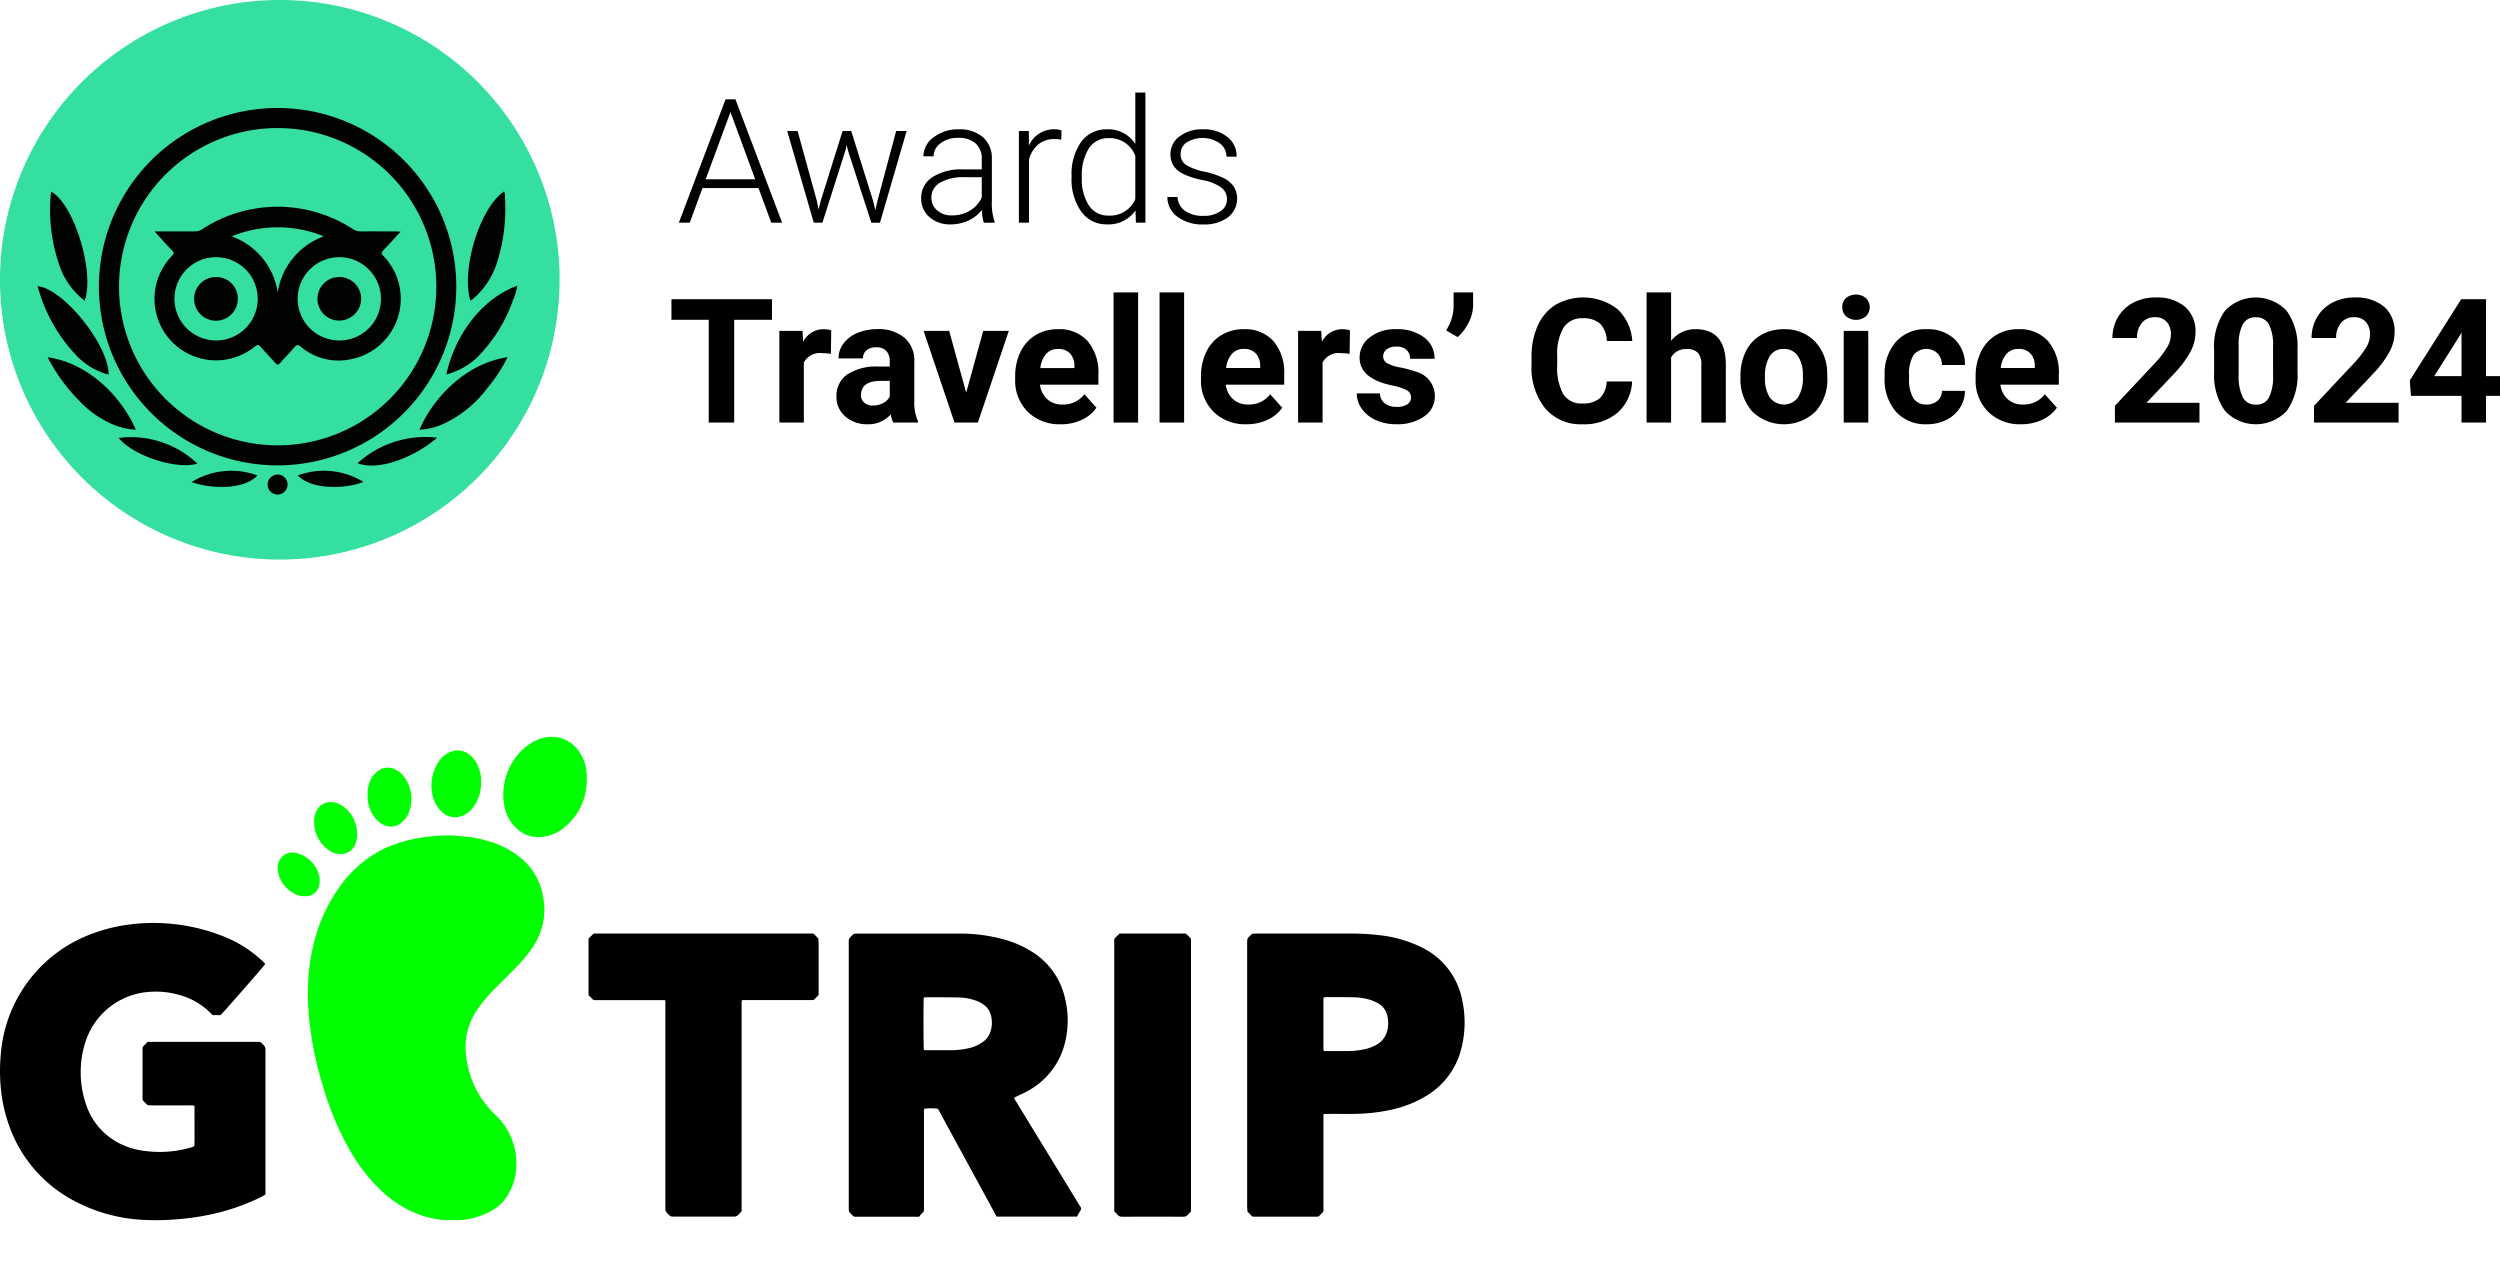
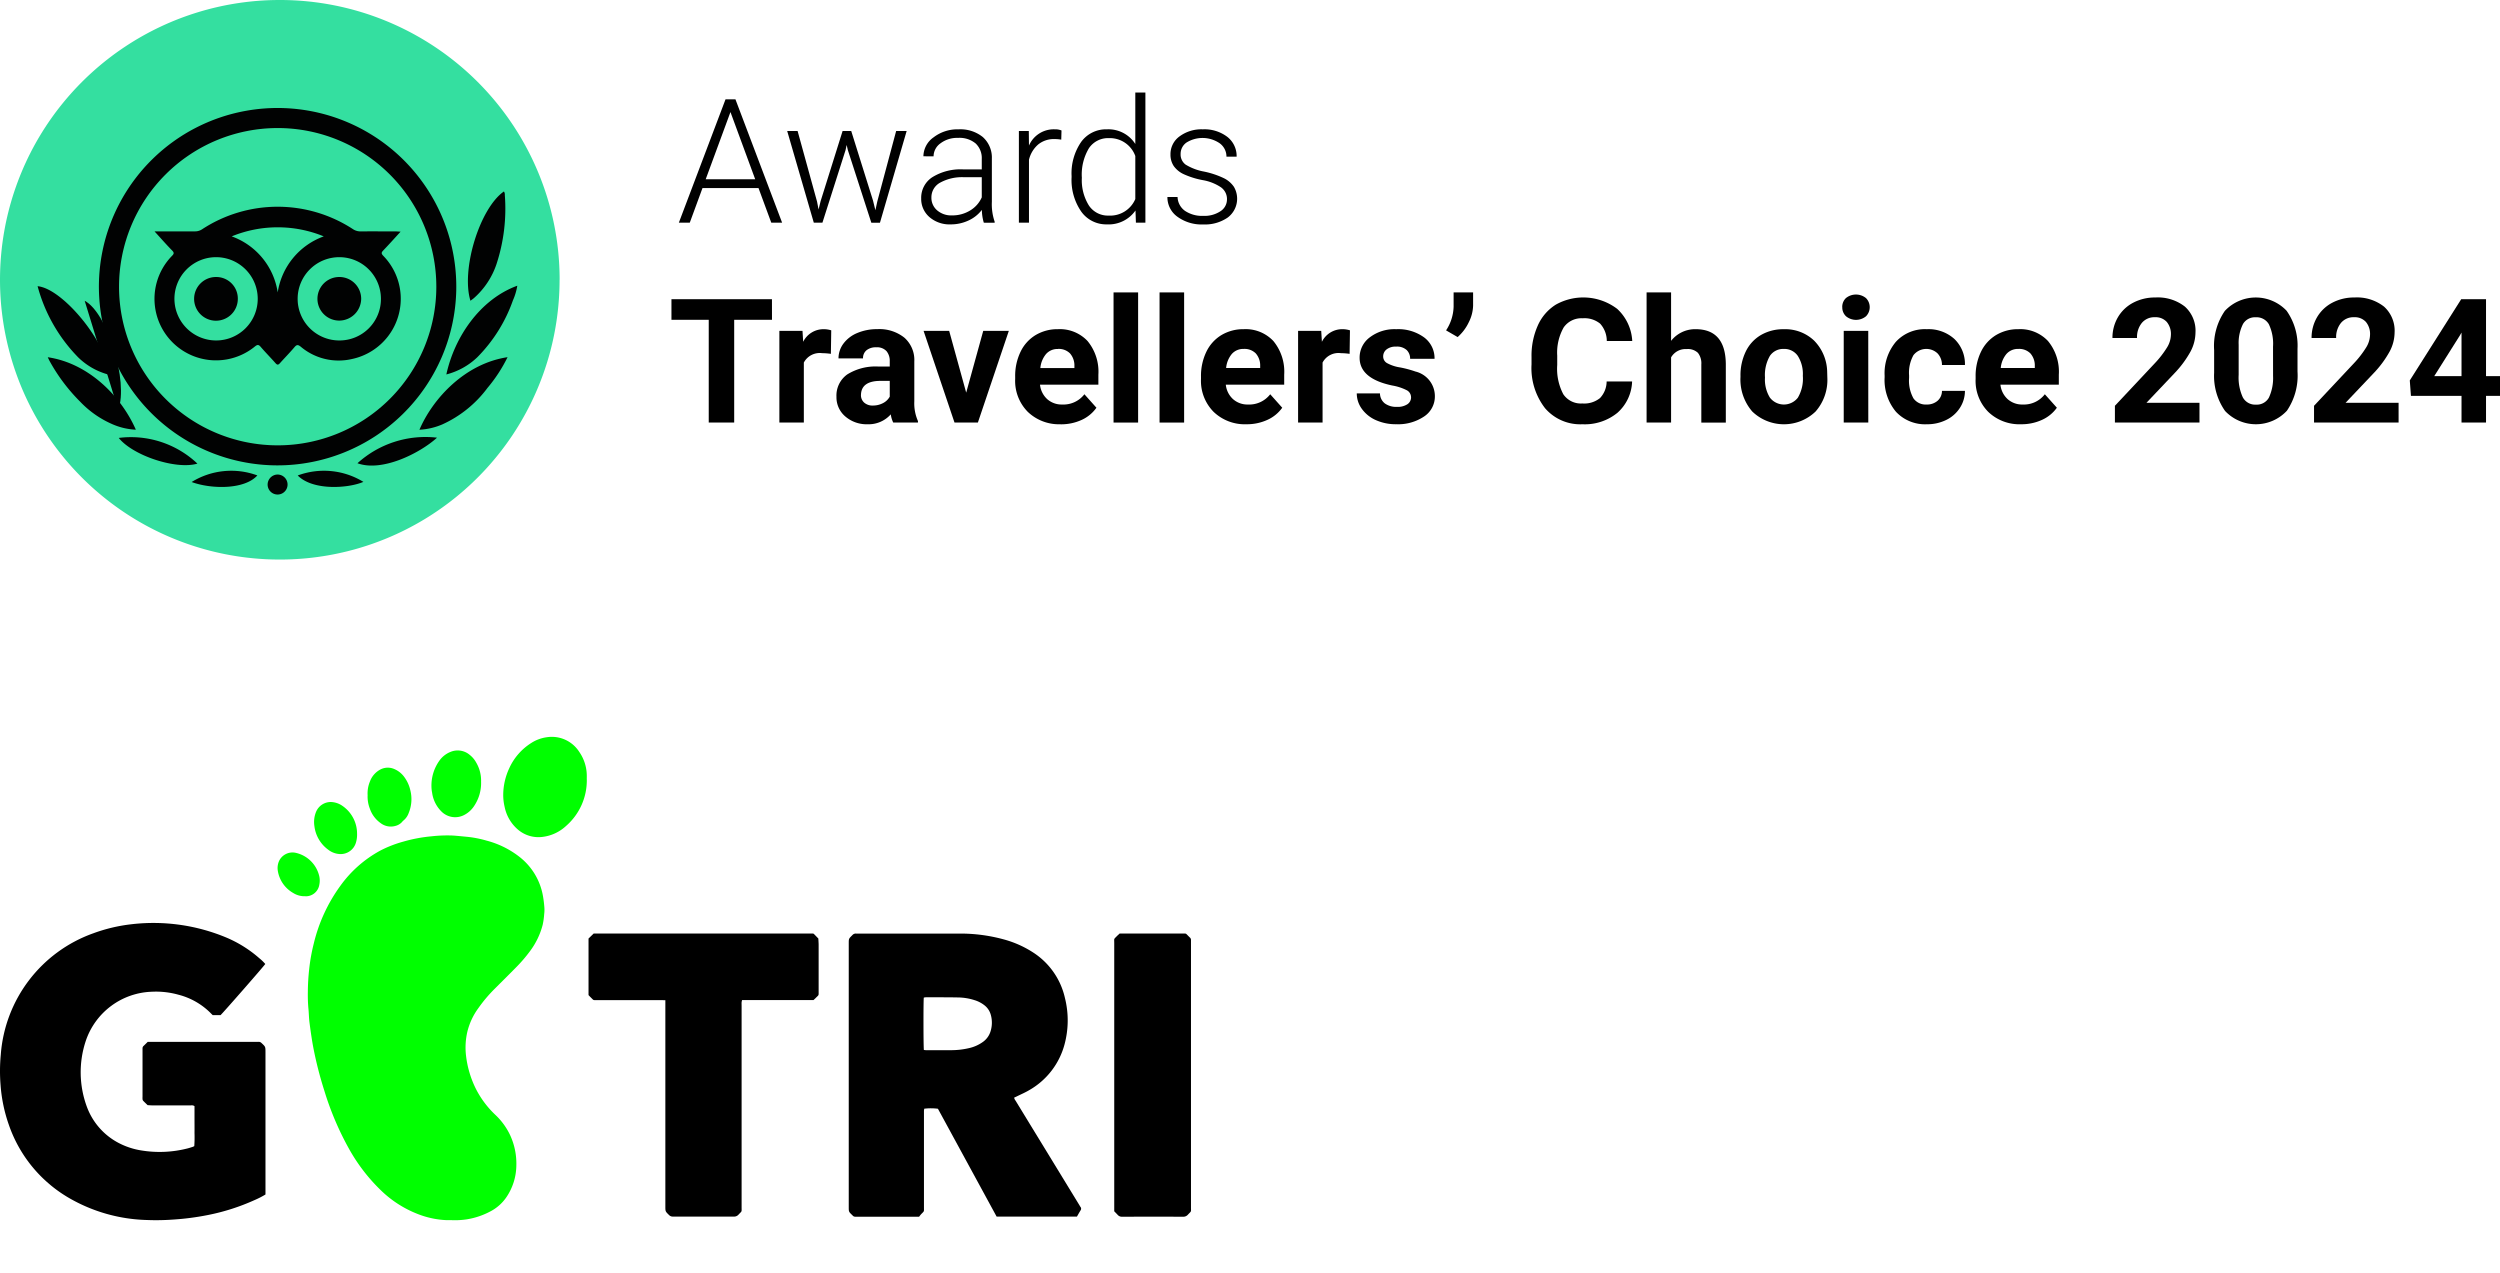
<svg xmlns="http://www.w3.org/2000/svg" xmlns:ns1="http://sodipodi.sourceforge.net/DTD/sodipodi-0.dtd" xmlns:ns2="http://www.inkscape.org/namespaces/inkscape" width="216.098" height="110" viewBox="0 0 216.098 110" version="1.1" id="svg1" ns1:docname="logo_en_xs.svg" ns2:version="1.4 (86a8ad7, 2024-10-11)">
  <defs id="defs1" />
  <ns1:namedview id="namedview1" pagecolor="#ffffff" bordercolor="#000000" borderopacity="0.25" ns2:showpageshadow="2" ns2:pageopacity="0.0" ns2:pagecheckerboard="0" ns2:deskcolor="#d1d1d1" ns2:zoom="1.2968053" ns2:cx="137.64595" ns2:cy="102.55973" ns2:window-width="1440" ns2:window-height="830" ns2:window-x="-6" ns2:window-y="-6" ns2:window-maximized="1" ns2:current-layer="svg1" />
  <path id="Контур_25941" data-name="Контур 25941" d="m 22.928,83.329 c -0.139,0.213 -3.552,4.114 -3.861,4.417 h -0.68 c -0.035,-0.034 -0.081,-0.076 -0.125,-0.121 a 6.039,6.039 0 0 0 -2.839,-1.643 7.187,7.187 0 0 0 -2.307,-0.257 6.24,6.24 0 0 0 -5.694,4.228 8.587,8.587 0 0 0 0.123,5.811 5.774,5.774 0 0 0 2.68,3.016 6.356,6.356 0 0 0 1.959,0.658 9.738,9.738 0 0 0 4.053,-0.176 c 0.144,-0.037 0.285,-0.085 0.427,-0.13 a 1.288,1.288 0 0 0 0.13,-0.062 11.071,11.071 0 0 0 0.019,-1.138 c 0.006,-0.393 0,-0.788 0,-1.182 v -1.137 a 0.413,0.413 0 0 0 -0.319,-0.062 h -3.323 c -0.138,-0.006 -0.275,-0.015 -0.412,-0.023 -0.129,-0.127 -0.262,-0.249 -0.386,-0.381 a 0.262,0.262 0 0 1 -0.053,-0.145 2.075,2.075 0 0 1 0,-0.223 v -4.153 a 0.28,0.28 0 0 1 0.1,-0.225 c 0.115,-0.11 0.228,-0.223 0.352,-0.345 h 9.574 a 0.327,0.327 0 0 1 0.257,0.1 c 0.343,0.32 0.345,0.318 0.345,0.794 V 103.25 a 7.442,7.442 0 0 1 -0.949,0.486 18.4,18.4 0 0 1 -4.005,1.285 22.788,22.788 0 0 1 -3.068,0.4 20.156,20.156 0 0 1 -2.266,0.034 14.154,14.154 0 0 1 -6.689,-1.9 11.718,11.718 0 0 1 -5.206,-6.326 13.216,13.216 0 0 1 -0.715,-3.427 14.9,14.9 0 0 1 0.019,-2.647 12.082,12.082 0 0 1 7.979,-10.475 14.1,14.1 0 0 1 3.317,-0.789 16.345,16.345 0 0 1 8.22,1.159 10.48,10.48 0 0 1 2.827,1.776 3.972,3.972 0 0 1 0.518,0.5" />
  <path id="Контур_25942" data-name="Контур 25942" d="m 93.09,105.16 h -6.943 l -5.073,-9.32 a 4.8,4.8 0 0 0 -1.18,-0.005 1.446,1.446 0 0 0 -0.028,0.173 c 0,0.092 0,0.192 0,0.288 V 104.347 c 0,0.418 0.043,0.31 -0.247,0.611 a 2.684,2.684 0 0 0 -0.17,0.213 h -5.5 a 0.289,0.289 0 0 1 -0.253,-0.108 0.248,0.248 0 0 0 -0.022,-0.023 c -0.309,-0.294 -0.309,-0.294 -0.309,-0.713 V 81.551 c 0,-0.414 0,-0.41 0.308,-0.714 a 0.387,0.387 0 0 1 0.336,-0.139 c 0.043,0 0.085,0 0.128,0 h 8.755 a 14.172,14.172 0 0 1 3.913,0.514 8.967,8.967 0 0 1 2.468,1.1 6.33,6.33 0 0 1 2.778,3.947 7.984,7.984 0 0 1 -0.032,4.012 6.474,6.474 0 0 1 -3.062,3.965 c -0.337,0.2 -0.7,0.355 -1.055,0.531 -0.075,0.037 -0.152,0.07 -0.238,0.111 a 0.531,0.531 0 0 0 0.118,0.258 q 1.256,2.06 2.514,4.115 l 3.013,4.933 c 0.028,0.045 0.051,0.092 0.083,0.137 a 0.238,0.238 0 0 1 0.016,0.294 c -0.111,0.177 -0.207,0.354 -0.316,0.544 m -13.233,-14.4 c 0.072,0.007 0.124,0.017 0.175,0.017 0.756,0 1.513,0.012 2.268,0 a 6.684,6.684 0 0 0 1.423,-0.169 3.292,3.292 0 0 0 1.247,-0.551 1.751,1.751 0 0 0 0.623,-0.826 2.507,2.507 0 0 0 0.043,-1.53 1.568,1.568 0 0 0 -0.546,-0.806 2.636,2.636 0 0 0 -0.844,-0.439 4.87,4.87 0 0 0 -1.412,-0.236 c -0.936,-0.019 -1.873,-0.012 -2.81,-0.014 a 1.016,1.016 0 0 0 -0.174,0.027 c -0.039,0.308 -0.036,4.254 0.008,4.535 z" />
-   <path id="Контур_25943" data-name="Контур 25943" d="M 114.398,96.3 V 104.392 c 0,0.4 0.043,0.291 -0.24,0.58 -0.038,0.039 -0.076,0.074 -0.113,0.113 a 0.249,0.249 0 0 1 -0.2,0.085 h -5.549 a 0.625,0.625 0 0 1 -0.092,-0.059 c -0.127,-0.129 -0.252,-0.259 -0.377,-0.389 -0.009,-0.184 -0.024,-0.359 -0.024,-0.539 V 81.567 c 0,-0.437 0,-0.434 0.316,-0.742 a 0.371,0.371 0 0 1 0.309,-0.13 c 0.084,0.007 0.17,0 0.255,0 h 7.858 a 21.172,21.172 0 0 1 2.676,0.139 10.947,10.947 0 0 1 3.691,1.065 6.407,6.407 0 0 1 3.457,4.425 9.119,9.119 0 0 1 -0.07,4.393 6.588,6.588 0 0 1 -3.009,4.01 9.772,9.772 0 0 1 -2.921,1.173 14.873,14.873 0 0 1 -2.27,0.338 c -1.106,0.086 -2.214,0.032 -3.321,0.05 -0.112,0 -0.226,0.006 -0.38,0.011 m 0.039,-5.443 h 1.932 a 7.612,7.612 0 0 0 1.429,-0.129 3.69,3.69 0 0 0 1.141,-0.394 1.905,1.905 0 0 0 0.986,-1.272 2.729,2.729 0 0 0 0.011,-1.2 1.65,1.65 0 0 0 -0.81,-1.135 3.608,3.608 0 0 0 -0.611,-0.276 5.123,5.123 0 0 0 -1.54,-0.245 c -0.777,-0.019 -1.554,-0.012 -2.331,-0.013 -0.072,0 -0.144,0.011 -0.214,0.018 a 0.509,0.509 0 0 0 -0.029,0.108 v 4.402 a 0.641,0.641 0 0 0 0.039,0.136 z" />
  <path id="Контур_25944" data-name="Контур 25944" d="m 57.51,86.458 c -0.159,0 -0.275,-0.01 -0.389,-0.01 h -5.462 c -0.447,0 -0.3,0.049 -0.632,-0.269 -0.053,-0.052 -0.1,-0.107 -0.155,-0.163 v -4.889 l 0.442,-0.431 h 18.981 a 0.4,0.4 0 0 1 0.065,0.042 c 0.126,0.128 0.251,0.259 0.377,0.388 0.008,0.184 0.024,0.36 0.025,0.54 v 4.024 c 0,0.387 0.027,0.293 -0.228,0.55 -0.066,0.068 -0.138,0.132 -0.217,0.207 h -6.172 a 1.22,1.22 0 0 0 -0.041,0.189 c -0.007,0.106 0,0.213 0,0.319 V 104.33 c 0,0.475 0.048,0.318 -0.27,0.665 a 0.516,0.516 0 0 1 -0.423,0.166 c -1.129,0 -2.258,0 -3.387,0 h -1.852 a 0.445,0.445 0 0 1 -0.34,-0.134 c -0.316,-0.311 -0.319,-0.308 -0.319,-0.741 V 86.459 Z" />
  <path id="Контур_25945" data-name="Контур 25945" d="m 96.776,80.694 h 5.408 c 0.386,0 0.283,-0.035 0.551,0.229 0.038,0.037 0.074,0.077 0.113,0.111 a 0.279,0.279 0 0 1 0.1,0.227 V 104.361 c 0,0.426 0.055,0.294 -0.267,0.635 a 0.519,0.519 0 0 1 -0.419,0.177 q -2.619,-0.008 -5.24,0 a 0.486,0.486 0 0 1 -0.419,-0.171 c -0.092,-0.1 -0.191,-0.2 -0.289,-0.3 V 81.533 c 0,-0.454 -0.063,-0.312 0.275,-0.662 0.06,-0.054 0.114,-0.1 0.19,-0.177" />
  <path id="Контур_25946" data-name="Контур 25946" d="m 39.074,105.467 c -0.17,0 -0.34,0.005 -0.51,0 a 7.685,7.685 0 0 1 -2.542,-0.564 9.5,9.5 0 0 1 -3.066,-1.982 15.392,15.392 0 0 1 -2.826,-3.687 25.689,25.689 0 0 1 -2.106,-4.991 32.347,32.347 0 0 1 -0.939,-3.679 c -0.137,-0.72 -0.238,-1.448 -0.332,-2.174 -0.055,-0.422 -0.052,-0.849 -0.1,-1.272 a 13.38,13.38 0 0 1 -0.043,-1.372 19.132,19.132 0 0 1 0.116,-1.974 15.87,15.87 0 0 1 0.4,-2.228 14.016,14.016 0 0 1 2.3,-4.982 10.266,10.266 0 0 1 3.445,-3.037 10.163,10.163 0 0 1 1.99,-0.776 12.931,12.931 0 0 1 2.443,-0.459 12.126,12.126 0 0 1 1.817,-0.068 c 0.414,0.025 0.826,0.073 1.239,0.11 a 9.337,9.337 0 0 1 1.689,0.328 7.831,7.831 0 0 1 2.845,1.4 5.478,5.478 0 0 1 2.051,3.461 9.844,9.844 0 0 1 0.114,0.982 2.9,2.9 0 0 1 -0.02,0.51 6.436,6.436 0 0 1 -0.127,0.917 6.529,6.529 0 0 1 -1.1,2.288 12.573,12.573 0 0 1 -1.184,1.381 c -0.619,0.632 -1.248,1.252 -1.873,1.877 a 12.436,12.436 0 0 0 -1.4,1.658 5.764,5.764 0 0 0 -0.963,2.071 6.027,6.027 0 0 0 -0.114,2 8.672,8.672 0 0 0 0.847,2.894 8.194,8.194 0 0 0 1.692,2.267 5.783,5.783 0 0 1 1.285,1.771 5.846,5.846 0 0 1 0.483,1.679 5.936,5.936 0 0 1 0.046,0.988 4.967,4.967 0 0 1 -0.887,2.722 3.787,3.787 0 0 1 -1.218,1.111 6.549,6.549 0 0 1 -2.157,0.759 6.959,6.959 0 0 1 -1.3,0.076" fill="#00ff00" />
  <path id="Контур_25947" data-name="Контур 25947" d="m 50.723,67.375 a 5.227,5.227 0 0 1 -1.806,4.031 3.62,3.62 0 0 1 -1.994,0.931 2.729,2.729 0 0 1 -2.17,-0.642 3.485,3.485 0 0 1 -1.134,-1.951 4.421,4.421 0 0 1 -0.12,-1.075 5.524,5.524 0 0 1 0.516,-2.254 5.035,5.035 0 0 1 1.9,-2.187 3.285,3.285 0 0 1 1.337,-0.5 2.816,2.816 0 0 1 2.813,1.256 3.659,3.659 0 0 1 0.655,1.972 c 0.005,0.143 0,0.281 0,0.419" fill="#00ff00" />
  <path id="Контур_25948" data-name="Контур 25948" d="m 41.584,67.54 a 3.568,3.568 0 0 1 -0.659,2.214 2.253,2.253 0 0 1 -0.815,0.7 1.674,1.674 0 0 1 -1.9,-0.259 2.81,2.81 0 0 1 -0.857,-1.671 2.962,2.962 0 0 1 -0.059,-0.539 3.712,3.712 0 0 1 0.677,-2.221 2.176,2.176 0 0 1 1.02,-0.79 1.607,1.607 0 0 1 1.618,0.283 2.158,2.158 0 0 1 0.551,0.655 3.075,3.075 0 0 1 0.425,1.626" fill="#00ff00" />
  <path id="Контур_25949" data-name="Контур 25949" d="m 31.777,68.736 a 2.666,2.666 0 0 1 0.2,-1.184 1.911,1.911 0 0 1 0.929,-1.051 1.387,1.387 0 0 1 1.173,-0.027 2.06,2.06 0 0 1 0.883,0.713 3.06,3.06 0 0 1 0.507,1.126 3.15,3.15 0 0 1 -0.144,1.969 1.466,1.466 0 0 1 -0.451,0.643 0.7,0.7 0 0 0 -0.111,0.114 1.126,1.126 0 0 1 -0.561,0.346 1.451,1.451 0 0 1 -1.3,-0.235 2.533,2.533 0 0 1 -0.925,-1.23 2.87,2.87 0 0 1 -0.2,-1.184" fill="#00ff00" />
  <path id="Контур_25950" data-name="Контур 25950" d="m 30.865,72.084 a 2.32,2.32 0 0 1 -0.092,0.727 1.375,1.375 0 0 1 -1.455,1.009 1.766,1.766 0 0 1 -0.94,-0.367 2.955,2.955 0 0 1 -1.2,-2.034 2.32,2.32 0 0 1 0.133,-1.22 1.377,1.377 0 0 1 1.285,-0.874 1.829,1.829 0 0 1 1.009,0.338 2.911,2.911 0 0 1 1.26,2.421" fill="#00ff00" />
  <path id="Контур_25951" data-name="Контур 25951" d="m 26.383,77.469 a 1.826,1.826 0 0 1 -1.042,-0.282 2.693,2.693 0 0 1 -1.33,-1.934 1.49,1.49 0 0 1 0.105,-0.813 1.283,1.283 0 0 1 1.39,-0.734 2.685,2.685 0 0 1 2.07,1.947 1.736,1.736 0 0 1 0.025,0.82 1.177,1.177 0 0 1 -1.218,1" fill="#00ff00" />
  <path id="Контур_25952" data-name="Контур 25952" d="M 48.369,24.179 A 24.184,24.184 0 1 1 24.19,5.1676383e-7 24.184,24.184 0 0 1 48.374,24.183" fill="#34dfa0" />
  <path id="Контур_25953" data-name="Контур 25953" d="m 23.977,40.227 a 15.446,15.446 0 1 1 15.461,-15.116 15.469,15.469 0 0 1 -15.461,15.116 m 0.049,-1.732 a 13.713,13.713 0 1 0 -13.736,-13.746 13.714,13.714 0 0 0 13.732,13.746" fill="#010202" />
-   <path id="Контур_25954" data-name="Контур 25954" d="m 7.32,26 a 6.6,6.6 0 0 1 -2.046,-2.679 14.635,14.635 0 0 1 -0.859,-6.759 c 1.965,1.034 3.807,6.981 2.9,9.438" fill="#010202" />
+   <path id="Контур_25954" data-name="Контур 25954" d="m 7.32,26 c 1.965,1.034 3.807,6.981 2.9,9.438" fill="#010202" />
  <path id="Контур_25955" data-name="Контур 25955" d="m 40.666,26 c -0.827,-2.7 0.8,-8 2.893,-9.45 a 0.5,0.5 0 0 1 0.078,0.318 15.379,15.379 0 0 1 -0.724,5.972 6.8,6.8 0 0 1 -1.916,2.9 c -0.1,0.091 -0.216,0.168 -0.331,0.257" fill="#010202" />
  <path id="Контур_25956" data-name="Контур 25956" d="m 9.39,32.382 a 5.932,5.932 0 0 1 -2.633,-1.494 13.91,13.91 0 0 1 -3.507,-6.149 c 2.238,0.208 6.172,5.116 6.14,7.643" fill="#010202" />
  <path id="Контур_25957" data-name="Контур 25957" d="m 43.873,30.874 a 12.948,12.948 0 0 1 -1.734,2.656 10.01,10.01 0 0 1 -3.9,3.153 5.754,5.754 0 0 1 -1.983,0.463 c 1.184,-2.757 3.983,-5.726 7.617,-6.272" fill="#010202" />
  <path id="Контур_25958" data-name="Контур 25958" d="m 38.582,32.367 c 0.7,-3.22 2.9,-6.489 6.133,-7.67 a 5.142,5.142 0 0 1 -0.377,1.264 13.189,13.189 0 0 1 -3.086,4.925 6.043,6.043 0 0 1 -2.67,1.481" fill="#010202" />
  <path id="Контур_25959" data-name="Контур 25959" d="m 4.128,30.879 c 3.521,0.514 6.344,3.363 7.615,6.265 a 5.752,5.752 0 0 1 -2.082,-0.5 8.517,8.517 0 0 1 -2.734,-1.925 15.474,15.474 0 0 1 -2.63,-3.495 c -0.053,-0.1 -0.1,-0.2 -0.169,-0.343" fill="#010202" />
  <path id="Контур_25960" data-name="Контур 25960" d="m 17.064,40.075 c -1.834,0.545 -5.569,-0.686 -6.8,-2.221 a 8.353,8.353 0 0 1 6.8,2.221" fill="#010202" />
  <path id="Контур_25961" data-name="Контур 25961" d="m 37.776,37.832 c -1.473,1.339 -4.752,2.992 -6.876,2.21 a 8.74,8.74 0 0 1 6.876,-2.21" fill="#010202" />
  <path id="Контур_25962" data-name="Контур 25962" d="m 16.565,41.666 a 6.506,6.506 0 0 1 5.681,-0.57 c -1.129,1.249 -4.011,1.185 -5.681,0.57" fill="#010202" />
  <path id="Контур_25963" data-name="Контур 25963" d="m 25.735,41.1 a 6.512,6.512 0 0 1 5.676,0.553 c -1.285,0.557 -4.356,0.784 -5.676,-0.553" fill="#010202" />
  <path id="Контур_25964" data-name="Контур 25964" d="m 23.99,41.018 a 0.869,0.869 0 0 1 0.867,0.86 0.862,0.862 0 0 1 -1.724,0.014 0.874,0.874 0 0 1 0.857,-0.874" fill="#010202" />
  <path id="Контур_25965" data-name="Контур 25965" d="m 13.351,20 c 1.247,0 2.383,0 3.519,0 a 1.094,1.094 0 0 0 0.6,-0.181 11.909,11.909 0 0 1 13.057,0 1.165,1.165 0 0 0 0.634,0.184 c 1.01,-0.009 2.021,0 3.031,0 0.12,0 0.24,0.013 0.436,0.022 -0.532,0.579 -1.007,1.11 -1.5,1.624 -0.16,0.167 -0.189,0.261 -0.01,0.451 a 5.321,5.321 0 0 1 -2.715,8.937 5.077,5.077 0 0 1 -4.4,-1.063 c -0.216,-0.17 -0.339,-0.213 -0.538,0.022 -0.407,0.482 -0.852,0.931 -1.271,1.4 -0.145,0.163 -0.235,0.158 -0.38,-0.005 -0.417,-0.474 -0.864,-0.922 -1.273,-1.4 -0.182,-0.214 -0.289,-0.217 -0.507,-0.04 a 5.317,5.317 0 0 1 -7.172,-7.828 c 0.174,-0.176 0.215,-0.27 0.017,-0.471 -0.5,-0.507 -0.97,-1.047 -1.521,-1.65 m 19.57,5.828 a 3.6,3.6 0 1 0 -3.613,3.6 3.584,3.584 0 0 0 3.613,-3.6 m -14.257,3.6 a 3.6,3.6 0 1 0 -3.593,-3.582 3.609,3.609 0 0 0 3.593,3.582 m 5.334,-4.153 a 6.134,6.134 0 0 1 3.981,-4.845 10.488,10.488 0 0 0 -7.958,0 6.116,6.116 0 0 1 3.977,4.845" fill="#010202" />
  <path id="Контур_25966" data-name="Контур 25966" d="m 29.339,23.944 a 1.885,1.885 0 0 1 1.881,1.876 1.906,1.906 0 0 1 -1.911,1.892 1.884,1.884 0 1 1 0.03,-3.768" fill="#010202" />
  <path id="Контур_25967" data-name="Контур 25967" d="m 18.682,23.944 a 1.865,1.865 0 0 1 1.875,1.911 1.889,1.889 0 1 1 -1.875,-1.911" fill="#010202" />
  <path id="Контур_25974" data-name="Контур 25974" d="m 66.73,27.641 h -3.267 v 8.884 h -2.2 v -8.884 h -3.223 v -1.78 h 8.687 z" />
  <path id="Контур_25975" data-name="Контур 25975" d="m 71.821,30.586 a 5.78,5.78 0 0 0 -0.762,-0.059 1.554,1.554 0 0 0 -1.576,0.813 v 5.186 h -2.115 v -7.926 h 2 l 0.058,0.945 a 1.964,1.964 0 0 1 1.767,-1.091 2.206,2.206 0 0 1 0.659,0.1 z" />
  <path id="Контур_25976" data-name="Контур 25976" d="m 77.211,36.526 a 2.338,2.338 0 0 1 -0.213,-0.71 2.562,2.562 0 0 1 -2,0.857 2.815,2.815 0 0 1 -1.93,-0.674 2.168,2.168 0 0 1 -0.765,-1.7 2.241,2.241 0 0 1 0.933,-1.934 4.615,4.615 0 0 1 2.7,-0.681 h 0.973 v -0.454 a 1.312,1.312 0 0 0 -0.281,-0.879 1.111,1.111 0 0 0 -0.891,-0.33 1.26,1.26 0 0 0 -0.838,0.257 0.869,0.869 0 0 0 -0.3,0.7 h -2.119 a 2.129,2.129 0 0 1 0.424,-1.275 2.824,2.824 0 0 1 1.2,-0.919 4.376,4.376 0 0 1 1.743,-0.333 3.457,3.457 0 0 1 2.325,0.736 2.575,2.575 0 0 1 0.86,2.069 v 3.435 a 3.792,3.792 0 0 0 0.316,1.707 v 0.124 z m -1.751,-1.472 a 1.835,1.835 0 0 0 0.864,-0.208 1.378,1.378 0 0 0 0.586,-0.561 v -1.362 h -0.791 q -1.589,0 -1.691,1.1 l -0.008,0.125 a 0.85,0.85 0 0 0 0.278,0.652 1.083,1.083 0 0 0 0.762,0.256" />
  <path id="Контур_25977" data-name="Контур 25977" d="m 83.517,33.94 1.473,-5.34 h 2.212 l -2.674,7.924 h -2.022 l -2.673,-7.924 h 2.212 z" />
  <path id="Контур_25978" data-name="Контур 25978" d="m 91.684,36.672 a 3.894,3.894 0 0 1 -2.839,-1.069 3.8,3.8 0 0 1 -1.094,-2.849 v -0.205 a 4.788,4.788 0 0 1 0.462,-2.136 3.391,3.391 0 0 1 1.306,-1.45 3.678,3.678 0 0 1 1.931,-0.509 3.287,3.287 0 0 1 2.559,1.026 4.169,4.169 0 0 1 0.934,2.908 v 0.864 h -5.046 a 1.967,1.967 0 0 0 0.618,1.245 1.877,1.877 0 0 0 1.308,0.469 2.286,2.286 0 0 0 1.912,-0.887 l 1.04,1.165 a 3.173,3.173 0 0 1 -1.285,1.056 4.238,4.238 0 0 1 -1.8,0.377 m -0.242,-6.511 a 1.318,1.318 0 0 0 -1.021,0.427 2.2,2.2 0 0 0 -0.5,1.221 h 2.944 v -0.174 a 1.58,1.58 0 0 0 -0.381,-1.093 1.366,1.366 0 0 0 -1.04,-0.386" />
  <rect id="Прямоугольник_8370" data-name="Прямоугольник 8370" width="2.124" height="11.25" x="96.254" y="25.276" />
  <rect id="Прямоугольник_8371" data-name="Прямоугольник 8371" width="2.124" height="11.25" x="100.231" y="25.276" />
  <path id="Контур_25979" data-name="Контур 25979" d="m 107.745,36.672 a 3.889,3.889 0 0 1 -2.838,-1.069 3.8,3.8 0 0 1 -1.094,-2.849 v -0.205 a 4.787,4.787 0 0 1 0.461,-2.136 3.393,3.393 0 0 1 1.307,-1.45 3.675,3.675 0 0 1 1.93,-0.509 3.289,3.289 0 0 1 2.56,1.026 4.169,4.169 0 0 1 0.934,2.908 v 0.864 h -5.047 a 1.968,1.968 0 0 0 0.619,1.245 1.877,1.877 0 0 0 1.308,0.469 2.284,2.284 0 0 0 1.911,-0.887 l 1.04,1.165 a 3.172,3.172 0 0 1 -1.289,1.051 4.238,4.238 0 0 1 -1.8,0.377 m -0.241,-6.511 a 1.318,1.318 0 0 0 -1.021,0.427 2.2,2.2 0 0 0 -0.5,1.221 h 2.944 v -0.169 a 1.58,1.58 0 0 0 -0.381,-1.093 1.366,1.366 0 0 0 -1.04,-0.386" />
  <path id="Контур_25980" data-name="Контур 25980" d="m 116.659,30.586 a 5.767,5.767 0 0 0 -0.762,-0.059 1.552,1.552 0 0 0 -1.575,0.813 v 5.186 h -2.116 v -7.926 h 2 l 0.058,0.945 a 1.962,1.962 0 0 1 1.766,-1.091 2.2,2.2 0 0 1 0.659,0.1 z" />
  <path id="Контур_25981" data-name="Контур 25981" d="m 121.969,34.336 a 0.684,0.684 0 0 0 -0.384,-0.612 4.4,4.4 0 0 0 -1.234,-0.4 q -2.828,-0.593 -2.827,-2.4 a 2.175,2.175 0 0 1 0.875,-1.761 3.525,3.525 0 0 1 2.289,-0.707 3.8,3.8 0 0 1 2.413,0.71 2.242,2.242 0 0 1 0.9,1.846 h -2.111 a 1.026,1.026 0 0 0 -0.293,-0.751 1.24,1.24 0 0 0 -0.916,-0.3 1.264,1.264 0 0 0 -0.827,0.242 0.761,0.761 0 0 0 -0.293,0.615 0.65,0.65 0 0 0 0.333,0.568 3.408,3.408 0 0 0 1.124,0.373 9.288,9.288 0 0 1 1.333,0.356 2.19,2.19 0 0 1 1.678,2.131 2.071,2.071 0 0 1 -0.931,1.755 4.017,4.017 0 0 1 -2.4,0.669 4.189,4.189 0 0 1 -1.769,-0.355 2.952,2.952 0 0 1 -1.212,-0.974 2.261,2.261 0 0 1 -0.439,-1.337 h 2.006 a 1.111,1.111 0 0 0 0.417,0.865 1.66,1.66 0 0 0 1.041,0.3 1.532,1.532 0 0 0 0.919,-0.231 0.717,0.717 0 0 0 0.311,-0.6" />
  <path id="Контур_25982" data-name="Контур 25982" d="m 125.997,29.136 -1,-0.579 a 3.9,3.9 0 0 0 0.652,-2.043 v -1.238 h 1.685 v 1.135 a 3.35,3.35 0 0 1 -0.366,1.429 3.954,3.954 0 0 1 -0.975,1.3" />
  <path id="Контур_25983" data-name="Контур 25983" d="m 141.078,32.973 a 3.777,3.777 0 0 1 -1.271,2.711 4.463,4.463 0 0 1 -3.021,0.989 4.017,4.017 0 0 1 -3.227,-1.381 5.66,5.66 0 0 1 -1.175,-3.79 v -0.652 a 6.388,6.388 0 0 1 0.542,-2.711 4.067,4.067 0 0 1 1.548,-1.8 4.845,4.845 0 0 1 5.316,0.361 4.061,4.061 0 0 1 1.3,2.776 h -2.2 a 2.235,2.235 0 0 0 -0.575,-1.5 2.139,2.139 0 0 0 -1.505,-0.464 1.868,1.868 0 0 0 -1.644,0.787 4.417,4.417 0 0 0 -0.561,2.443 v 0.806 a 4.724,4.724 0 0 0 0.524,2.527 1.832,1.832 0 0 0 1.652,0.8 2.171,2.171 0 0 0 1.52,-0.464 2.1,2.1 0 0 0 0.575,-1.44 z" />
  <path id="Контур_25984" data-name="Контур 25984" d="m 144.447,29.465 a 2.642,2.642 0 0 1 2.116,-1.011 q 2.578,0 2.615,3 v 5.076 h -2.117 v -5.022 a 1.47,1.47 0 0 0 -0.293,-1.007 1.254,1.254 0 0 0 -0.973,-0.326 1.442,1.442 0 0 0 -1.348,0.718 v 5.633 h -2.117 v -11.25 h 2.117 z" />
  <path id="Контур_25985" data-name="Контур 25985" d="m 150.446,32.491 a 4.7,4.7 0 0 1 0.454,-2.1 3.316,3.316 0 0 1 1.308,-1.428 3.81,3.81 0 0 1 1.981,-0.505 3.61,3.61 0 0 1 2.618,0.981 3.941,3.941 0 0 1 1.132,2.666 l 0.015,0.542 a 4.141,4.141 0 0 1 -1.019,2.926 3.945,3.945 0 0 1 -5.468,0 4.219,4.219 0 0 1 -1.021,-2.989 z m 2.117,0.149 a 2.962,2.962 0 0 0 0.425,1.728 1.526,1.526 0 0 0 2.417,0.008 3.247,3.247 0 0 0 0.431,-1.889 2.934,2.934 0 0 0 -0.431,-1.717 1.407,1.407 0 0 0 -1.216,-0.608 1.382,1.382 0 0 0 -1.2,0.6 3.3,3.3 0 0 0 -0.425,1.875" />
  <path id="Контур_25986" data-name="Контур 25986" d="m 159.242,26.55 a 1.042,1.042 0 0 1 0.319,-0.784 1.375,1.375 0 0 1 1.732,0 1.119,1.119 0 0 1 0,1.575 1.356,1.356 0 0 1 -1.721,0 1.04,1.04 0 0 1 -0.326,-0.791 m 2.248,9.976 h -2.124 v -7.926 h 2.12 z" />
  <path id="Контур_25987" data-name="Контур 25987" d="m 166.53,34.966 a 1.383,1.383 0 0 0 0.951,-0.322 1.128,1.128 0 0 0 0.381,-0.857 h 1.986 a 2.7,2.7 0 0 1 -0.44,1.475 2.889,2.889 0 0 1 -1.183,1.04 3.7,3.7 0 0 1 -1.658,0.371 3.443,3.443 0 0 1 -2.682,-1.081 4.275,4.275 0 0 1 -0.98,-2.984 v -0.14 a 4.22,4.22 0 0 1 0.974,-2.922 3.4,3.4 0 0 1 2.672,-1.091 3.335,3.335 0 0 1 2.384,0.845 3,3 0 0 1 0.913,2.253 h -1.986 a 1.453,1.453 0 0 0 -0.381,-1.005 1.414,1.414 0 0 0 -2.083,0.152 3.123,3.123 0 0 0 -0.378,1.75 v 0.22 a 3.151,3.151 0 0 0 0.375,1.76 1.286,1.286 0 0 0 1.135,0.536" />
  <path id="Контур_25988" data-name="Контур 25988" d="m 174.703,36.672 a 3.889,3.889 0 0 1 -2.838,-1.069 3.8,3.8 0 0 1 -1.094,-2.849 v -0.205 a 4.787,4.787 0 0 1 0.461,-2.136 3.393,3.393 0 0 1 1.307,-1.45 3.675,3.675 0 0 1 1.93,-0.509 3.289,3.289 0 0 1 2.56,1.026 4.169,4.169 0 0 1 0.934,2.908 v 0.864 h -5.047 a 1.968,1.968 0 0 0 0.619,1.245 1.877,1.877 0 0 0 1.308,0.469 2.284,2.284 0 0 0 1.911,-0.887 l 1.04,1.165 a 3.173,3.173 0 0 1 -1.289,1.051 4.238,4.238 0 0 1 -1.8,0.377 m -0.241,-6.511 a 1.318,1.318 0 0 0 -1.021,0.427 2.2,2.2 0 0 0 -0.5,1.221 h 2.944 v -0.169 a 1.58,1.58 0 0 0 -0.381,-1.093 1.366,1.366 0 0 0 -1.04,-0.386" />
  <path id="Контур_25989" data-name="Контур 25989" d="m 190.121,36.526 h -7.31 v -1.45 l 3.45,-3.677 a 8.481,8.481 0 0 0 1.05,-1.355 2.17,2.17 0 0 0 0.341,-1.1 1.627,1.627 0 0 0 -0.358,-1.116 1.292,1.292 0 0 0 -1.026,-0.407 1.4,1.4 0 0 0 -1.131,0.495 1.949,1.949 0 0 0 -0.414,1.3 h -2.124 a 3.5,3.5 0 0 1 0.464,-1.779 3.291,3.291 0 0 1 1.316,-1.264 4,4 0 0 1 1.926,-0.458 3.783,3.783 0 0 1 2.559,0.791 2.8,2.8 0 0 1 0.912,2.234 3.579,3.579 0 0 1 -0.41,1.612 8.922,8.922 0 0 1 -1.406,1.911 l -2.424,2.556 h 4.585 z" />
  <path id="Контур_25990" data-name="Контур 25990" d="m 198.595,32.117 a 5.4,5.4 0 0 1 -0.915,3.384 3.661,3.661 0 0 1 -5.347,0.022 5.252,5.252 0 0 1 -0.945,-3.3 v -1.96 a 5.331,5.331 0 0 1 0.927,-3.391 3.667,3.667 0 0 1 5.336,-0.011 5.227,5.227 0 0 1 0.944,3.292 z m -2.116,-2.159 a 3.918,3.918 0 0 0 -0.362,-1.932 1.226,1.226 0 0 0 -1.132,-0.6 1.2,1.2 0 0 0 -1.1,0.576 3.659,3.659 0 0 0 -0.377,1.8 v 2.6 a 4.09,4.09 0 0 0 0.356,1.939 1.207,1.207 0 0 0 1.139,0.634 1.188,1.188 0 0 0 1.12,-0.608 4.01,4.01 0 0 0 0.359,-1.862 z" />
  <path id="Контур_25991" data-name="Контур 25991" d="m 207.333,36.526 h -7.31 v -1.45 l 3.45,-3.677 a 8.477,8.477 0 0 0 1.05,-1.355 2.169,2.169 0 0 0 0.341,-1.1 1.627,1.627 0 0 0 -0.358,-1.116 1.293,1.293 0 0 0 -1.026,-0.407 1.4,1.4 0 0 0 -1.131,0.495 1.949,1.949 0 0 0 -0.414,1.3 h -2.124 a 3.5,3.5 0 0 1 0.464,-1.779 3.291,3.291 0 0 1 1.315,-1.264 4,4 0 0 1 1.926,-0.458 3.783,3.783 0 0 1 2.559,0.791 2.8,2.8 0 0 1 0.912,2.234 3.578,3.578 0 0 1 -0.41,1.612 8.919,8.919 0 0 1 -1.406,1.911 l -2.424,2.556 h 4.585 z" />
  <path id="Контур_25992" data-name="Контур 25992" d="m 214.89,32.512 h 1.208 v 1.707 h -1.208 v 2.307 h -2.118 v -2.307 h -4.372 l -0.1,-1.333 4.446,-7.024 h 2.144 z m -4.476,0 h 2.358 v -3.765 l -0.138,0.242 z" />
  <path id="Контур_25968" data-name="Контур 25968" d="m 65.564,16.255 h -4.841 l -1.1,2.995 h -0.944 l 4.035,-10.664 h 0.857 l 4.035,10.664 h -0.937 z m -4.563,-0.762 h 4.277 l -2.138,-5.808 z" />
  <path id="Контур_25969" data-name="Контур 25969" d="m 70.625,17.426 0.132,0.681 0.176,-0.718 1.9,-6.064 h 0.747 l 1.883,6.013 0.205,0.835 0.168,-0.769 1.626,-6.079 h 0.908 l -2.307,7.925 h -0.747 l -2.032,-6.288 -0.1,-0.433 -0.094,0.44 -2,6.277 h -0.747 l -2.3,-7.925 h 0.9 z" />
  <path id="Контур_25970" data-name="Контур 25970" d="m 85.039,19.25 a 4.128,4.128 0 0 1 -0.168,-1.106 3.054,3.054 0 0 1 -1.176,0.926 3.6,3.6 0 0 1 -1.513,0.326 2.653,2.653 0 0 1 -1.848,-0.637 2.073,2.073 0 0 1 -0.707,-1.611 2.118,2.118 0 0 1 0.963,-1.831 4.627,4.627 0 0 1 2.684,-0.674 h 1.589 v -0.9 a 1.741,1.741 0 0 0 -0.523,-1.337 2.172,2.172 0 0 0 -1.528,-0.487 2.39,2.39 0 0 0 -1.515,0.469 1.393,1.393 0 0 0 -0.6,1.128 l -0.879,-0.007 a 2.037,2.037 0 0 1 0.879,-1.637 3.38,3.38 0 0 1 2.16,-0.692 3.09,3.09 0 0 1 2.092,0.663 2.376,2.376 0 0 1 0.787,1.849 v 3.75 a 4.658,4.658 0 0 0 0.241,1.721 v 0.088 z m -2.754,-0.63 a 2.943,2.943 0 0 0 1.571,-0.425 2.493,2.493 0 0 0 1.007,-1.135 v -1.743 h -1.563 a 3.93,3.93 0 0 0 -2.051,0.48 1.439,1.439 0 0 0 -0.739,1.278 1.419,1.419 0 0 0 0.494,1.106 1.862,1.862 0 0 0 1.285,0.439" />
  <path id="Контур_25971" data-name="Контур 25971" d="m 91.734,12.072 a 3.291,3.291 0 0 0 -0.593,-0.051 2.146,2.146 0 0 0 -1.388,0.457 2.514,2.514 0 0 0 -0.809,1.33 v 5.442 h -0.872 v -7.925 h 0.857 l 0.015,1.26 a 2.33,2.33 0 0 1 2.233,-1.407 1.428,1.428 0 0 1 0.579,0.1 z" />
  <path id="Контур_25972" data-name="Контур 25972" d="m 92.627,15.214 a 4.777,4.777 0 0 1 0.825,-2.941 2.65,2.65 0 0 1 2.237,-1.094 2.755,2.755 0 0 1 2.446,1.267 V 8 h 0.872 v 11.25 h -0.82 l -0.037,-1.055 a 2.831,2.831 0 0 1 -2.476,1.2 2.641,2.641 0 0 1 -2.208,-1.1 4.8,4.8 0 0 1 -0.839,-2.977 z m 0.887,0.154 a 4.138,4.138 0 0 0 0.607,2.392 1.969,1.969 0 0 0 1.714,0.875 2.359,2.359 0 0 0 2.3,-1.429 v -3.72 a 2.341,2.341 0 0 0 -2.285,-1.546 1.989,1.989 0 0 0 -1.721,0.868 4.419,4.419 0 0 0 -0.615,2.56" />
  <path id="Контур_25973" data-name="Контур 25973" d="m 106.06,17.236 a 1.249,1.249 0 0 0 -0.523,-1.047 4.053,4.053 0 0 0 -1.579,-0.62 7.073,7.073 0 0 1 -1.637,-0.512 2.187,2.187 0 0 1 -0.865,-0.707 1.768,1.768 0 0 1 -0.281,-1.01 1.888,1.888 0 0 1 0.783,-1.55 3.172,3.172 0 0 1 2.007,-0.611 3.265,3.265 0 0 1 2.128,0.655 2.107,2.107 0 0 1 0.8,1.711 h -0.879 a 1.421,1.421 0 0 0 -0.582,-1.158 2.627,2.627 0 0 0 -2.856,-0.076 1.183,1.183 0 0 0 -0.524,1 1.081,1.081 0 0 0 0.436,0.92 4.6,4.6 0 0 0 1.589,0.6 7.478,7.478 0 0 1 1.728,0.579 2.24,2.24 0 0 1 0.854,0.74 2.034,2.034 0 0 1 -0.532,2.651 3.456,3.456 0 0 1 -2.112,0.6 3.553,3.553 0 0 1 -2.245,-0.67 2.064,2.064 0 0 1 -0.86,-1.7 h 0.878 a 1.527,1.527 0 0 0 0.648,1.2 2.657,2.657 0 0 0 1.579,0.428 2.49,2.49 0 0 0 1.48,-0.4 1.207,1.207 0 0 0 0.563,-1.018" />
</svg>